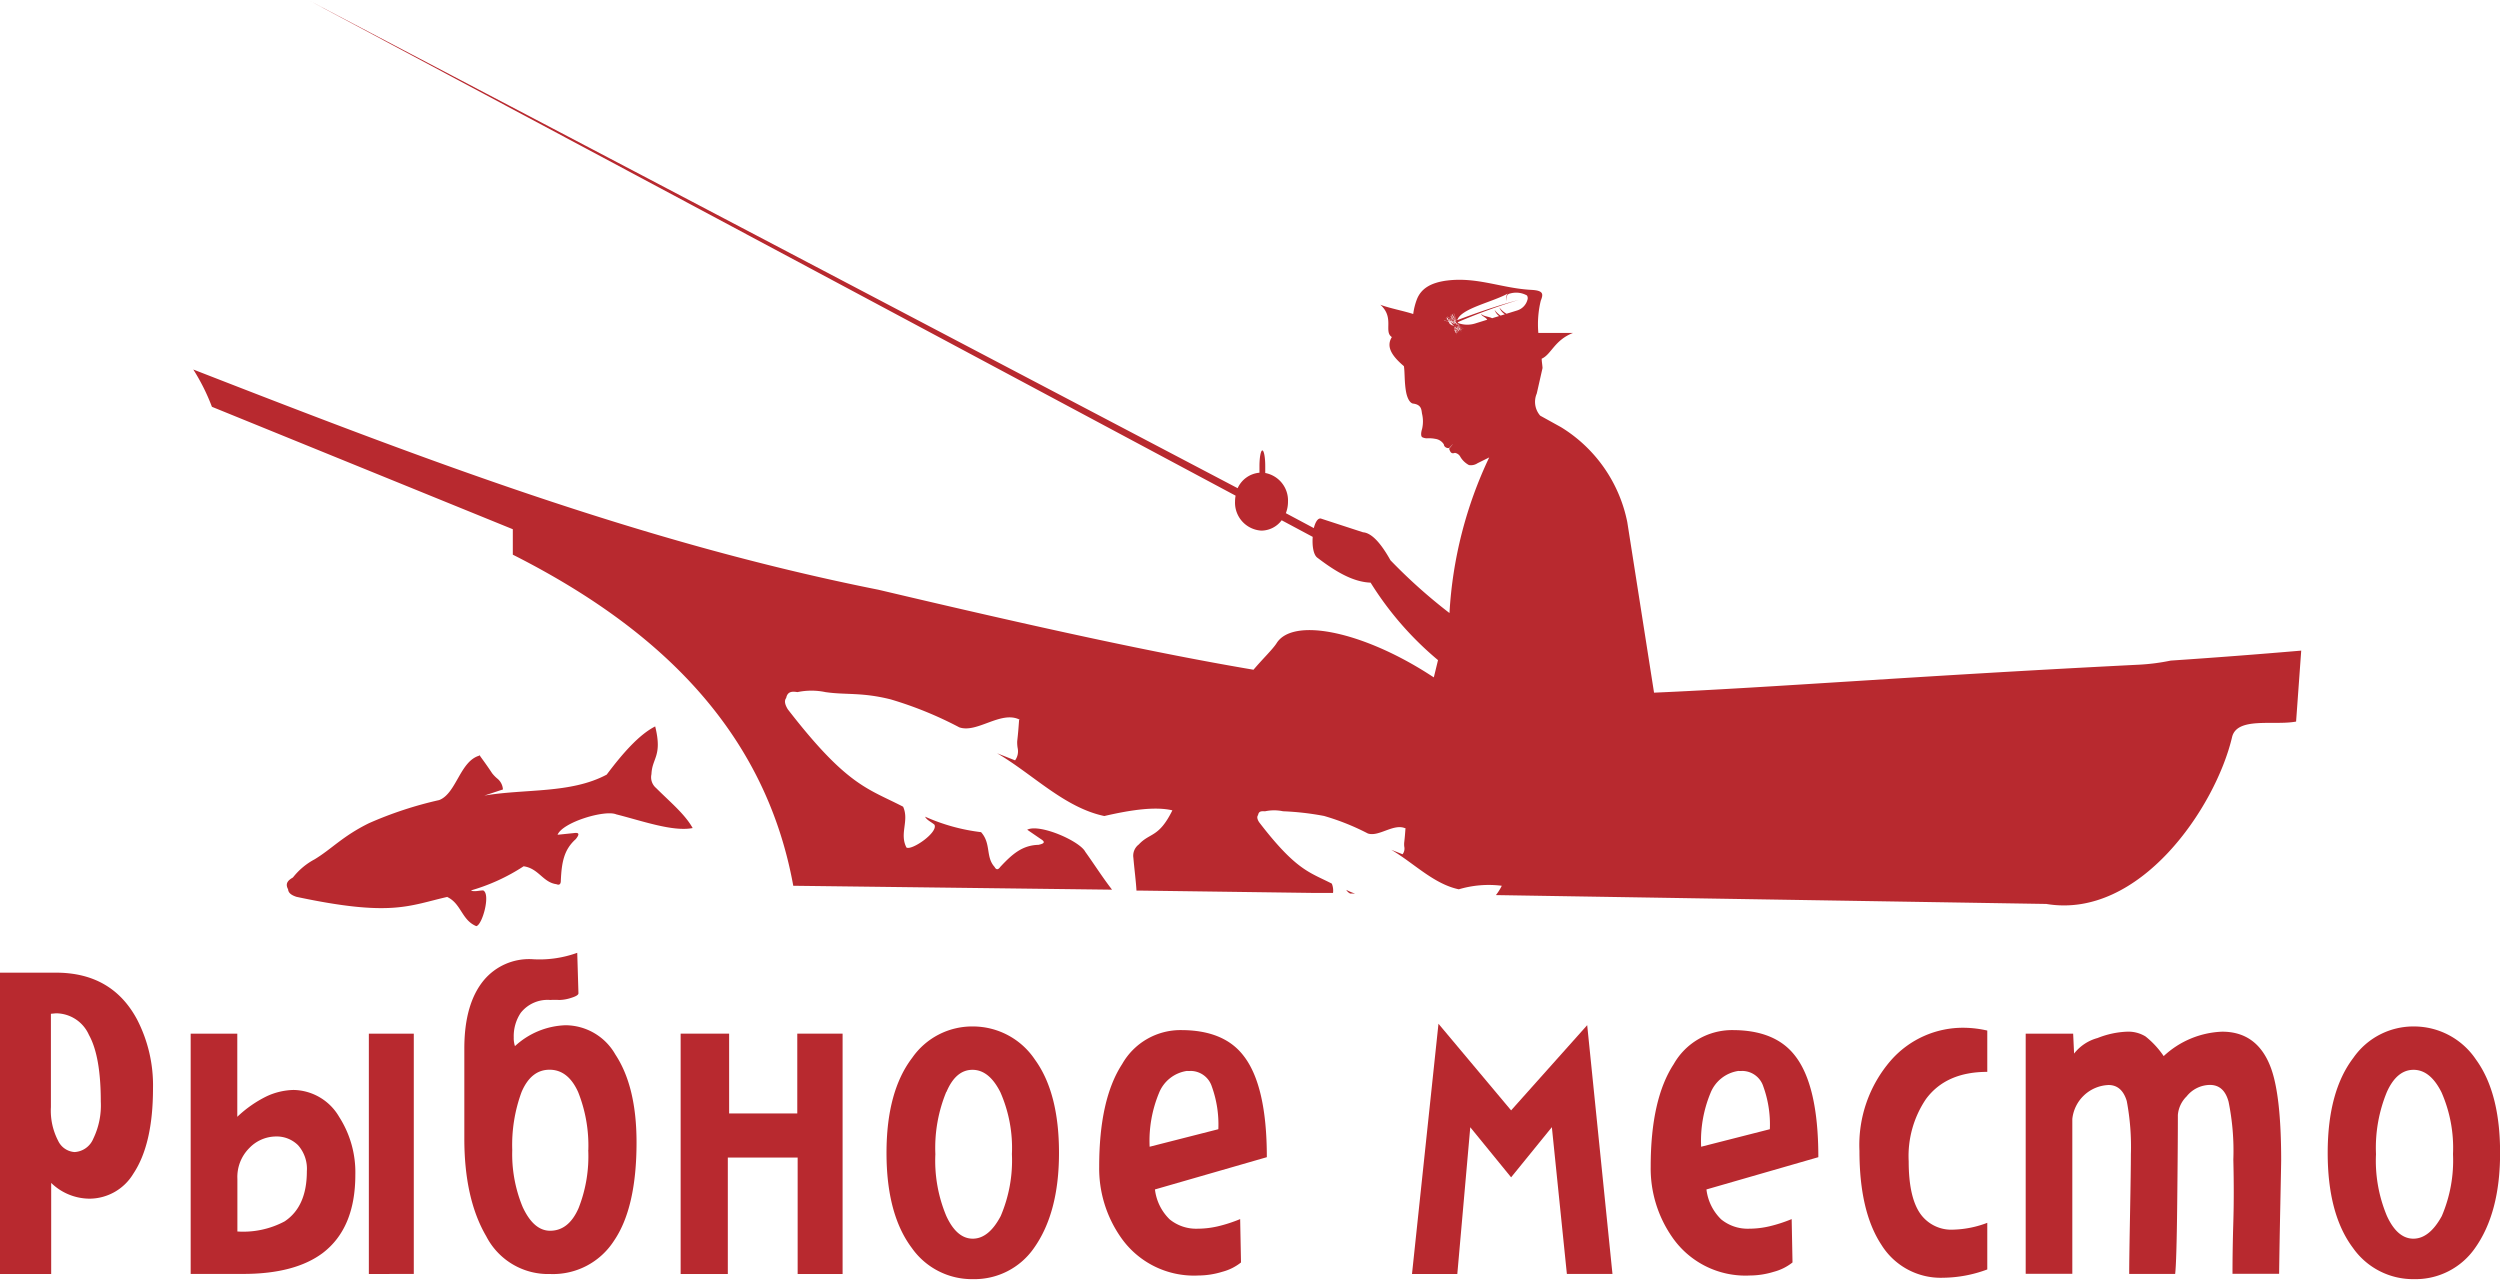
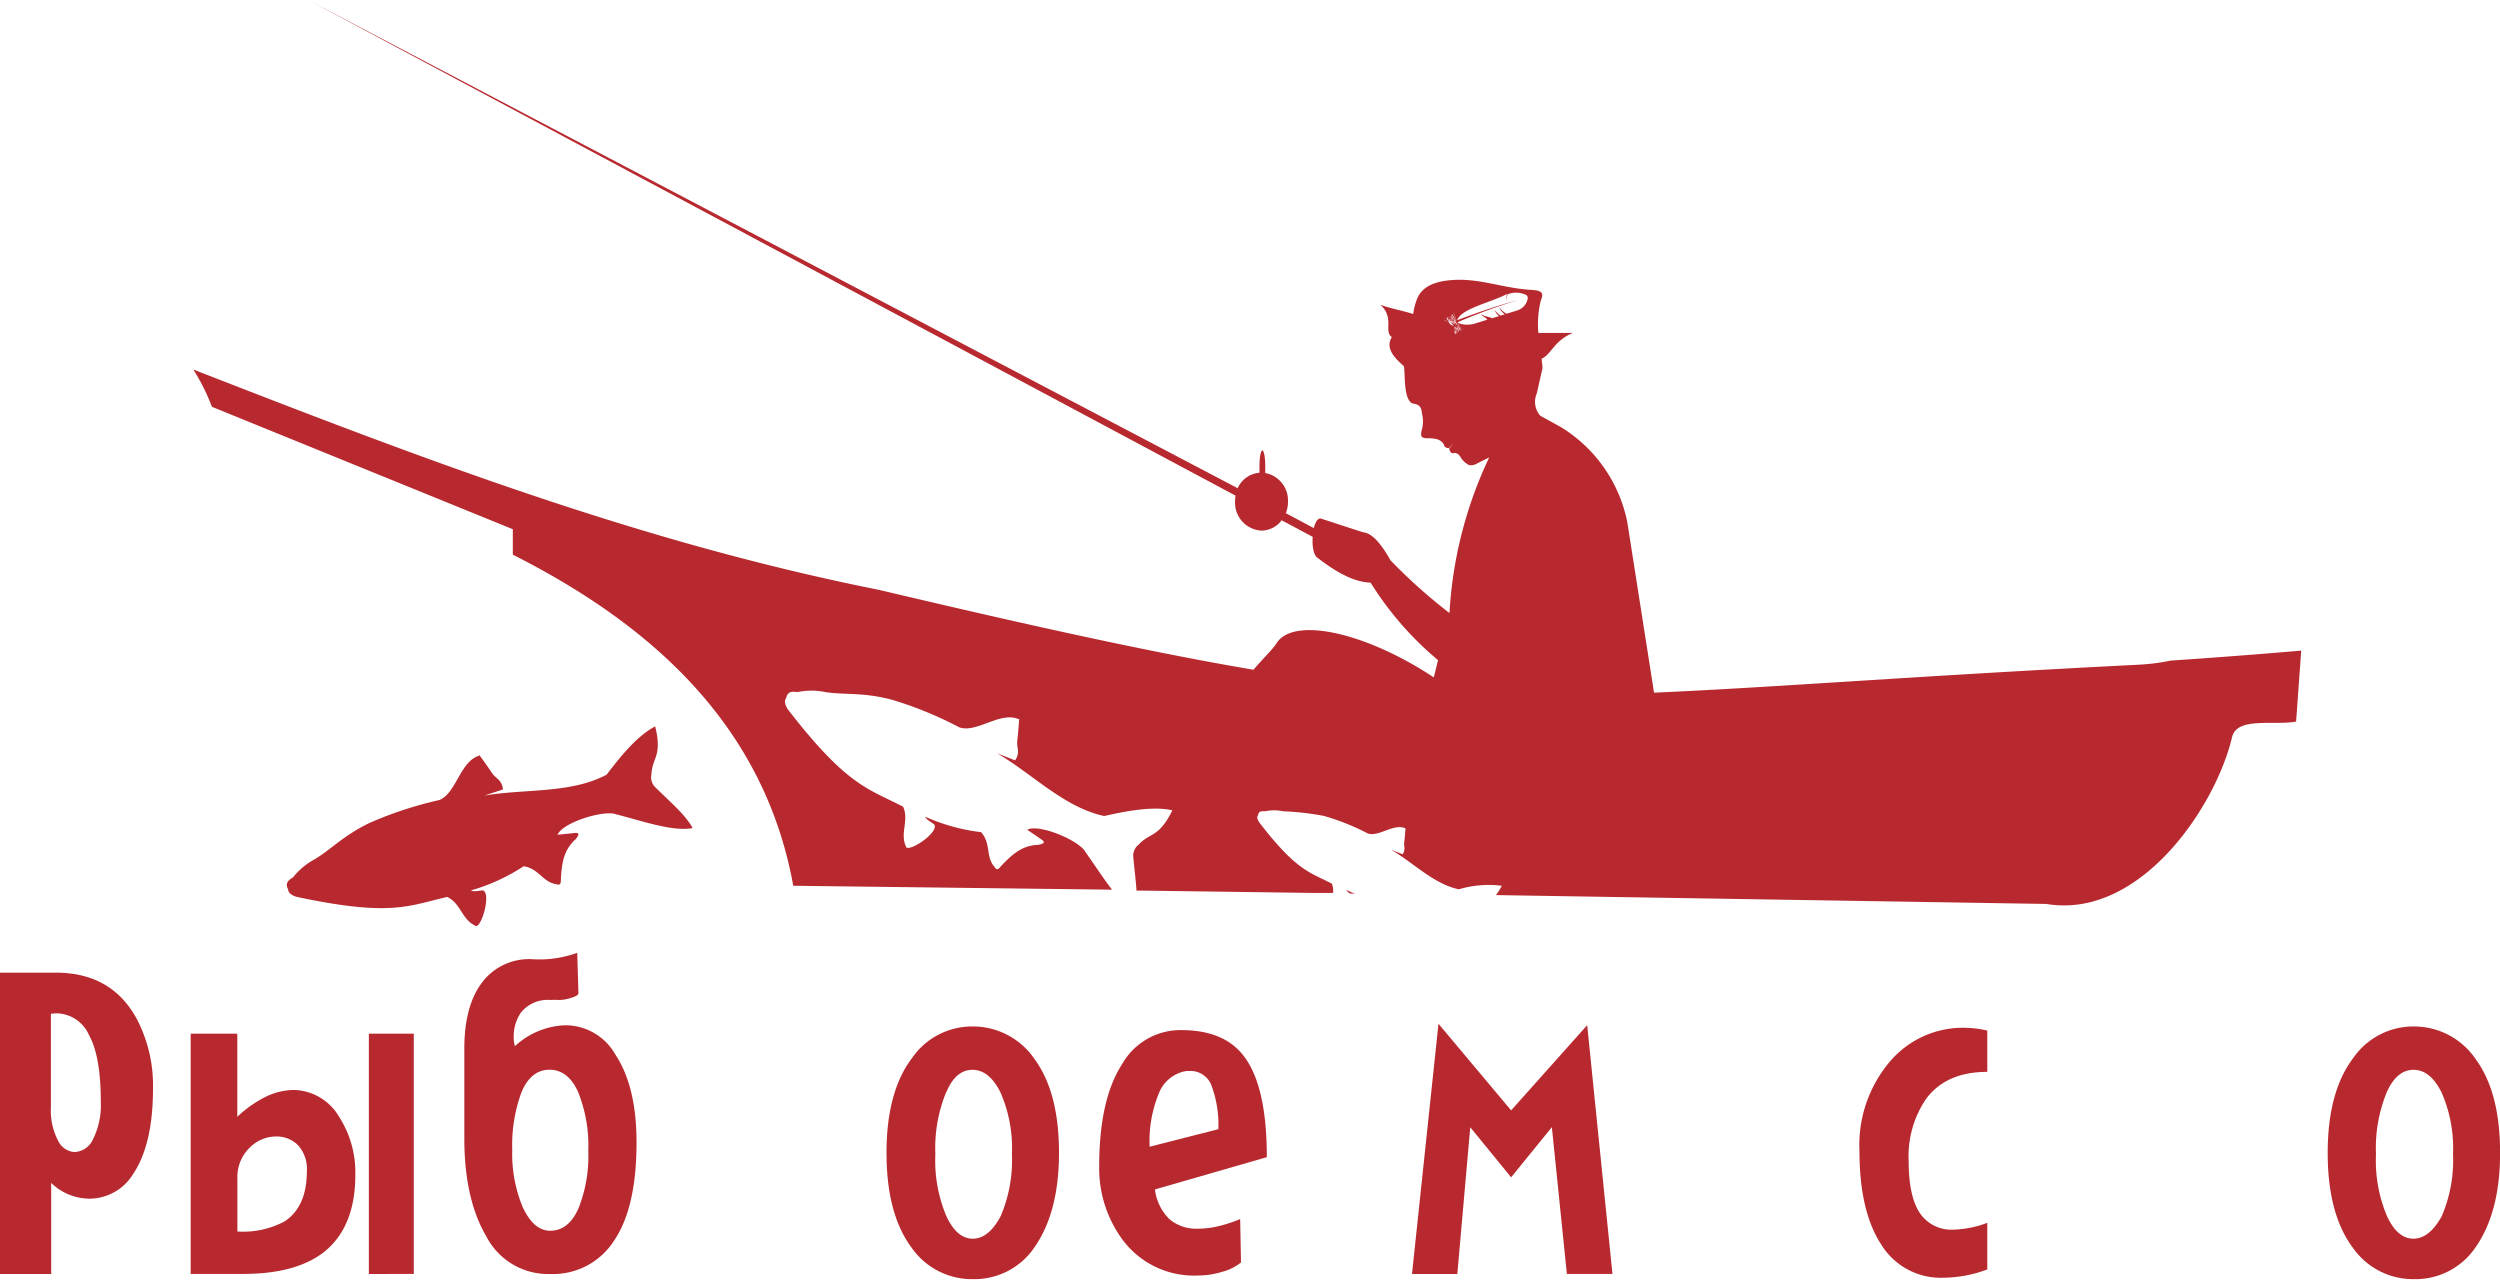
<svg xmlns="http://www.w3.org/2000/svg" viewBox="0 0 268.13 137.23">
  <defs>
    <style>.cls-1,.cls-2{fill:#b8292f;}.cls-1{fill-rule:evenodd;}</style>
  </defs>
  <title>Рыбное место</title>
  <g id="_ÎÓÈ_1" data-name="—ÎÓÈ_1">
-     <path class="cls-1" d="M84.16,62.42,63.05,64.21l21.11-1.79ZM84.29,69l-15-.43,15,.43ZM36,48.12l-.54,1.29L36,48.12ZM48,96.19c-4.15.94-6,2.17-16.19,0-.54-.17-.89-.42-.91-.81-.37-.67.06-1,.52-1.27a7.33,7.33,0,0,1,2.33-1.95c1.83-1.11,3-2.48,5.82-3.87a40.78,40.78,0,0,1,7.53-2.48c1.87-.71,2.24-4.27,4.4-4.79-.3-.26.38.54,1.28,1.91a3.82,3.82,0,0,0,.54.56,1.62,1.62,0,0,1,.62,1.18l-2,.66c4.38-.75,9.27-.19,13.13-2.25,1.76-2.35,3.51-4.31,5.2-5.17.79,3.2-.33,3.36-.4,5.12a1.51,1.51,0,0,0,.49,1.48c1.62,1.61,3.09,2.81,3.93,4.3-2.12.42-5.42-.77-8.2-1.47-1.22-.51-5.74.84-6.29,2.19l1.75-.18c.7-.1.52.24.21.64-1.28,1.14-1.52,2.49-1.61,4.46q0,.58-.48.38c-1.45-.2-1.89-1.69-3.51-1.92a20.8,20.8,0,0,1-5.65,2.59c.34.18.87,0,1.31,0,.83.37-.09,3.72-.74,3.83-1.57-.65-1.6-2.4-3.1-3.12Zm107.19-66.1c3.25-.41,5.91.84,9.06,1,1.3.07,1.29.44,1,1.16a10.78,10.78,0,0,0-.26,3.46c.88,0,2.83,0,3.71,0-2,.79-2.32,2.31-3.35,2.76,0,.3.07.64.09,1l-.62,2.74a2.25,2.25,0,0,0,.37,2.37l2.24,1.24A15.52,15.52,0,0,1,174.53,56l2.87,18.29c12.71-.55,28.27-1.81,52-3a22.2,22.2,0,0,0,3.41-.44q7-.47,14-1.07l-.55,7.61c-2.38.45-6.35-.55-6.87,1.68-1.76,7.48-9.88,19.56-19.92,17.88L160.44,96a5.49,5.49,0,0,0,.63-1,11.25,11.25,0,0,0-4.61.38c-2.7-.57-4.84-2.83-7.25-4.24l1.22.48a1,1,0,0,0,.18-.82,2.23,2.23,0,0,1,0-.49c.12-1,.12-1.69.16-1.45-1.26-.62-2.88.94-4.07.53A25.59,25.59,0,0,0,142,87.51a30.05,30.05,0,0,0-4.39-.5,4.68,4.68,0,0,0-1.92,0c-.34,0-.67-.07-.76.41-.15.19-.08.46.11.76,4,5.21,5.42,5.36,7.8,6.59a2,2,0,0,1,.13,1l-2,0-18.51-.25h-.57c-.06-1.06-.22-2.22-.33-3.5a1.51,1.51,0,0,1,.58-1.45c1.19-1.29,2.14-.7,3.6-3.66-1.85-.43-4.44-.05-7.3.61-4.28-.9-7.67-4.49-11.5-6.73l1.93.76a1.65,1.65,0,0,0,.28-1.3,3.35,3.35,0,0,1-.05-.78c.19-1.62.19-2.68.25-2.29-2-1-4.56,1.49-6.46.83a40.24,40.24,0,0,0-7.36-3c-3.1-.78-4.83-.46-7-.78a7.33,7.33,0,0,0-3,0c-.53-.08-1.06-.11-1.21.63-.24.31-.12.73.17,1.21,6.38,8.25,8.59,8.49,12.37,10.45.68,1.51-.42,2.88.36,4.38.57.34,3.43-1.63,3-2.45-.33-.29-.84-.5-1-.86a20.62,20.62,0,0,0,6,1.66c1.1,1.22.47,2.65,1.45,3.73.17.32.38.33.61,0,1.34-1.44,2.4-2.32,4.1-2.37.5-.11.85-.25.25-.62l-1.46-1c1.3-.68,5.63,1.2,6.23,2.37.93,1.29,1.88,2.79,2.87,4.06L85.08,95C81.92,77.6,69.64,66.89,55,59.49V56.76L22.73,43.63a21.93,21.93,0,0,0-2-4C45,49.08,68.47,58.12,94.21,63.25c17.18,4.06,29.76,6.81,40.23,8.58,1-1.18,2.07-2.2,2.48-2.85,1.74-2.76,9-1.31,16.16,3.22l.7.45.45-1.85A34.71,34.71,0,0,1,147,62.49c-1.9-.07-3.79-1.21-5.69-2.66-.45-.3-.59-1.3-.52-2.25l-3.33-1.78a2.74,2.74,0,0,1-2.17,1.11,3,3,0,0,1-2.83-3.1,3.52,3.52,0,0,1,.06-.65L33.05,0l99.69,52.36a2.83,2.83,0,0,1,2.34-1.66c0-.22,0-.46,0-.71,0-.93.14-1.68.31-1.68s.31.75.31,1.68c0,.26,0,.51,0,.74a3,3,0,0,1,2.44,3.07,3.38,3.38,0,0,1-.23,1.24l3,1.6c.17-.68.47-1.16.83-1l4.45,1.45q1.32.1,2.94,3a57.21,57.21,0,0,0,6.33,5.66,44.7,44.7,0,0,1,4.26-16.69l-1.25.62a1.28,1.28,0,0,1-.92.2,2.37,2.37,0,0,1-.91-.86.82.82,0,0,0-.6-.45c-.41.15-.5-.12-.62-.44l.42-.52c-.1.09-.26.27-.37.4s-.59,0-.61-.34a1.27,1.27,0,0,0-.92-.6,3.44,3.44,0,0,0-.89-.06,1.1,1.1,0,0,1-.53-.13c-.11-.1-.15-.39,0-.87a3.54,3.54,0,0,0,0-1.62c-.08-.37,0-1-1-1.11-.41-.12-.62-.78-.7-1.17-.21-1.05-.14-2.22-.25-2.84-1.44-1.22-1.88-2.17-1.29-3.12-.91-.58.32-2.08-1.24-3.47.9.36,2.62.69,3.53,1a6.89,6.89,0,0,1,.4-1.59c.44-1.1,1.41-1.76,3.21-2Zm1.12,4.24c2.12-.8,4.29-1.55,6.56-2.16a62.09,62.09,0,0,0-6.54,2.39l.11.11a2.87,2.87,0,0,0,1.85,0l1.22-.38c-.18-.3-.67-.41-.63-.62.2.27.84.28,1.15.46l.75-.23a1.43,1.43,0,0,1-.48-.66,2.63,2.63,0,0,0,.64.61l.46-.14a1.51,1.51,0,0,1-.59-.74,2.47,2.47,0,0,0,.77.68l1.16-.36a1.64,1.64,0,0,0,1.08-1.13.54.54,0,0,0-.05-.47,2.36,2.36,0,0,0-1.81-.21c-.56.11-.33.81-.4.76,0-.23-.11-.4.15-.75-1.73.94-4.94,1.58-5.41,2.81Zm-.21,1.37h0l0-.23.09.2v.06h0v-.06l0,.08h0l0-.09v-.21l.21.31-.21-.33v-.1a3.49,3.49,0,0,0,.15.32,3.42,3.42,0,0,1-.15-.33v0c.08.18.16.36.19.42l-.19-.44v-.09l.11.15c0,.16.06.32.08.39,0-.13-.05-.25-.07-.37l0,0c0,.16.06.33.07.39l-.07-.37.14.19-.14-.2,0-.1.12.16.05.13v0l0,.1,0-.12v-.07a.71.71,0,0,0,.06.09l-.06-.09,0-.16c.07.15.13.29.16.36l-.16-.4v0l.2.18.12.19-.1-.17,0,0,0,0-.25-.4c0-.1,0-.21-.05-.31l0,0,.06.32-.1-.15,0,0h0s.08.2.15.35l-.05,0-.06-.17v-.08l0,0v0l0,0,0,0h0a1.76,1.76,0,0,0,0,.23l0,0v-.17a.7.7,0,0,0,0,.15l-.14-.13,0,0h0l.18.25v.05L156,35l0-.08,0,0v0l0,0h0c0,.06.13.29.22.5v.11l-.14-.23-.06-.31,0,0s0,.17.06.32l-.09-.15,0,0h0l.19.45c0,.11,0,.2.05.26l-.21-.58V35l0,0v0l0,0,0,0h0c0,.08.08.43.13.67h0c0-.2-.07-.4-.11-.59l0,.08c0,.13.06.35.09.52h0c0-.15-.05-.3-.08-.45.06.16.15.37.2.51Zm-.32-.15c0-.18,0-.36,0-.54l0,0c0,.07,0,.34,0,.57Zm.36.1c0-.06,0-.14,0-.23l-.14-.2,0,.2.1.23Zm-.12-.27,0-.19-.09-.14.13.33Zm.28,0,0-.1,0,0,0,.09,0,0Zm0-.05,0-.1-.08-.11v.06l.1.15Zm-.12,0v0L156,35l0-.07.17.4ZM156,35l.08.21v-.09L156,35Zm.53.39-.23-.34,0,.15.2.19Zm-.2-.2,0-.17-.1-.14a1.93,1.93,0,0,1,.12.3Zm-.11-.1,0-.08v0l0,0Zm0,0,0-.11,0-.08,0,.17,0,0Zm.17.37,0,.09,0-.07,0,0Zm0,0,0-.18,0-.07-.06-.05c0,.09.06.18.1.28l0,0Zm0-.05-.11-.27,0,0,0,.14.11.16Zm-.12-.18,0-.13,0,0,0,.12,0,0Zm0-.05,0-.12,0,0v.06l.08.11Zm-.09-.13V35l-.12-.12.11.17Zm.24.17ZM155.1,34l.06.07h0l.08.08h0l.31.32c-.21-.12-.4-.26-.61-.4l.66.46.06.06-.69-.47c.14.1.65.47.75.53h0v0l0,0h0l0,0-.06,0-.36-.36.06,0,.07,0,.34.36h0v0l-.1-.14.26.19v0l-.27-.18-.07-.1.15.06.24.26h0v0l0,0h0v0l-.06-.06,0-.05,0,0a.85.85,0,0,0,.09.14h0v0l0-.07.18.07,0,0-.16-.06,0-.07.24.17h0v0l0,0h0l0,0-.06,0-.19-.18,0-.08.33.34h0v0l-.1-.15a1.6,1.6,0,0,0,.27.18l0,0-.26-.19c-.11-.16-.23-.33-.34-.5l0,0v0l0,0,0,.05c0,.08.07.21.12.34l-.25-.26,0,0,0,0,0,0,0,0,.09.15,0,0-.09-.09.07.08,0,0,0,0,.07.08.12.18-.08,0c-.06-.11-.14-.22-.2-.33,0,.06.1.18.18.32l-.24-.16-.1-.12.09.11-.05,0h0l0,.05h0l.3.34-.13-.05-.3-.45.28.44-.13-.05-.26-.28.23.27h0l-.15-.11L155.1,34Zm.08.09.08.08.06,0-.13-.11Zm-.32.22.85.35,0,0-.82-.31Zm.51-.08,0,0h0l0,0Zm0,0,0,0,.17.11-.06-.08-.13-.06Zm.06.05.24.25-.09-.14-.15-.11Zm.22-.11,0,0,.07,0,0,0-.07-.05Zm0,.05.11.16h0l-.07-.12-.07-.05Zm-.37-.28,0,.05.06,0-.05,0-.06,0Zm0,.05.32.34,0,0-.29-.31-.06,0Zm.34.36.16.18,0-.08-.09-.09Zm.07,0h0Zm0,0-.1-.16-.21-.15.3.31Zm-.11-.18,0,0-.24-.16,0,.05.22.14Zm0-.45.13.36h0l.16.11c-.11-.16-.24-.36-.31-.48Zm.18.49,0,.05.09.05-.11-.11Zm0,.08,0,0,.18.12-.06-.06-.14-.09ZM155.6,34v0l0,0,.05.05Zm-.09-.17.09.15.14.1-.24-.26Zm.09.16,0,0,.17.17,0-.08a1.24,1.24,0,0,1-.16-.12Zm0,0,.11.18.08.05,0-.06-.17-.17Zm.12.21,0,0,.07.05v0l-.08-.05Zm0,.05.06.11h0l0-.08-.06,0Zm.08.13,0,0,0,0Zm.93,1-.41-.62,0-.07,0,0v0l0,0,0,0h0c0,.11.3.68.38.83l-.33-.76,0,.07.32.73c-.1-.23-.18-.46-.28-.67l.39.55Zm.19-.11-.62-.61,0,0h0c.06.1.44.61.54.74l-.47-.67.6.57Zm-1.18-1.13.25.24-.1-.14-.15-.11Zm0-.46.35.58-.5-.53c.09.11.38.43.54.6l0,.07c-.18-.19-.37-.39-.56-.61l.6.69v-.05l0,0,0,0v0l-.06-.05-.4-.63Zm.18-.13c0,.14.2.58.28.78-.14-.21-.28-.45-.42-.71.07.15.39.7.46.79h0v0c-.1-.26-.21-.54-.31-.83ZM145.33,95.84a6.63,6.63,0,0,1-.94-.4,1,1,0,0,0,.41.39Z" />
+     <path class="cls-1" d="M84.16,62.42,63.05,64.21l21.11-1.79ZM84.29,69l-15-.43,15,.43ZM36,48.12l-.54,1.29L36,48.12ZM48,96.19c-4.15.94-6,2.17-16.19,0-.54-.17-.89-.42-.91-.81-.37-.67.06-1,.52-1.27a7.33,7.33,0,0,1,2.33-1.95c1.83-1.11,3-2.48,5.82-3.87a40.78,40.78,0,0,1,7.53-2.48c1.87-.71,2.24-4.27,4.4-4.79-.3-.26.38.54,1.28,1.91a3.82,3.82,0,0,0,.54.56,1.62,1.62,0,0,1,.62,1.18l-2,.66c4.38-.75,9.27-.19,13.13-2.25,1.76-2.35,3.51-4.31,5.2-5.17.79,3.2-.33,3.36-.4,5.12a1.51,1.51,0,0,0,.49,1.48c1.62,1.61,3.09,2.81,3.93,4.3-2.12.42-5.42-.77-8.2-1.47-1.22-.51-5.74.84-6.29,2.19l1.75-.18c.7-.1.52.24.21.64-1.28,1.14-1.52,2.49-1.61,4.46q0,.58-.48.38c-1.45-.2-1.89-1.69-3.51-1.92a20.8,20.8,0,0,1-5.65,2.59c.34.18.87,0,1.31,0,.83.37-.09,3.72-.74,3.83-1.57-.65-1.6-2.4-3.1-3.12Zm107.19-66.1c3.25-.41,5.91.84,9.06,1,1.3.07,1.29.44,1,1.16a10.78,10.78,0,0,0-.26,3.46c.88,0,2.83,0,3.71,0-2,.79-2.32,2.31-3.35,2.76,0,.3.07.64.09,1l-.62,2.74a2.25,2.25,0,0,0,.37,2.37l2.24,1.24A15.52,15.52,0,0,1,174.53,56l2.87,18.29c12.71-.55,28.27-1.81,52-3a22.2,22.2,0,0,0,3.41-.44q7-.47,14-1.07l-.55,7.61c-2.38.45-6.35-.55-6.87,1.68-1.76,7.48-9.88,19.56-19.92,17.88L160.44,96a5.49,5.49,0,0,0,.63-1,11.25,11.25,0,0,0-4.61.38c-2.7-.57-4.84-2.83-7.25-4.24l1.22.48a1,1,0,0,0,.18-.82,2.23,2.23,0,0,1,0-.49c.12-1,.12-1.69.16-1.45-1.26-.62-2.88.94-4.07.53A25.59,25.59,0,0,0,142,87.51a30.05,30.05,0,0,0-4.39-.5,4.68,4.68,0,0,0-1.92,0c-.34,0-.67-.07-.76.41-.15.19-.08.46.11.76,4,5.21,5.42,5.36,7.8,6.59a2,2,0,0,1,.13,1l-2,0-18.51-.25h-.57c-.06-1.06-.22-2.22-.33-3.5a1.51,1.51,0,0,1,.58-1.45c1.19-1.29,2.14-.7,3.6-3.66-1.85-.43-4.44-.05-7.3.61-4.28-.9-7.67-4.49-11.5-6.73l1.93.76a1.65,1.65,0,0,0,.28-1.3,3.35,3.35,0,0,1-.05-.78c.19-1.62.19-2.68.25-2.29-2-1-4.56,1.49-6.46.83a40.24,40.24,0,0,0-7.36-3c-3.1-.78-4.83-.46-7-.78a7.33,7.33,0,0,0-3,0c-.53-.08-1.06-.11-1.21.63-.24.31-.12.73.17,1.21,6.38,8.25,8.59,8.49,12.37,10.45.68,1.51-.42,2.88.36,4.38.57.34,3.43-1.63,3-2.45-.33-.29-.84-.5-1-.86a20.62,20.62,0,0,0,6,1.66c1.1,1.22.47,2.65,1.45,3.73.17.32.38.33.61,0,1.34-1.44,2.4-2.32,4.1-2.37.5-.11.85-.25.25-.62l-1.46-1c1.3-.68,5.63,1.2,6.23,2.37.93,1.29,1.88,2.79,2.87,4.06L85.08,95C81.92,77.6,69.64,66.89,55,59.49V56.76L22.73,43.63a21.93,21.93,0,0,0-2-4C45,49.08,68.47,58.12,94.21,63.25c17.18,4.06,29.76,6.81,40.23,8.58,1-1.18,2.07-2.2,2.48-2.85,1.74-2.76,9-1.31,16.16,3.22l.7.45.45-1.85A34.71,34.71,0,0,1,147,62.49c-1.9-.07-3.79-1.21-5.69-2.66-.45-.3-.59-1.3-.52-2.25l-3.33-1.78a2.74,2.74,0,0,1-2.17,1.11,3,3,0,0,1-2.83-3.1,3.52,3.52,0,0,1,.06-.65L33.05,0l99.69,52.36a2.83,2.83,0,0,1,2.34-1.66c0-.22,0-.46,0-.71,0-.93.14-1.68.31-1.68s.31.75.31,1.68c0,.26,0,.51,0,.74a3,3,0,0,1,2.44,3.07,3.38,3.38,0,0,1-.23,1.24l3,1.6c.17-.68.47-1.16.83-1l4.45,1.45q1.32.1,2.94,3a57.21,57.21,0,0,0,6.33,5.66,44.7,44.7,0,0,1,4.26-16.69l-1.25.62a1.28,1.28,0,0,1-.92.2,2.37,2.37,0,0,1-.91-.86.82.82,0,0,0-.6-.45c-.41.15-.5-.12-.62-.44l.42-.52c-.1.09-.26.27-.37.4s-.59,0-.61-.34a1.27,1.27,0,0,0-.92-.6,3.44,3.44,0,0,0-.89-.06,1.1,1.1,0,0,1-.53-.13c-.11-.1-.15-.39,0-.87a3.54,3.54,0,0,0,0-1.62c-.08-.37,0-1-1-1.11-.41-.12-.62-.78-.7-1.17-.21-1.05-.14-2.22-.25-2.84-1.44-1.22-1.88-2.17-1.29-3.12-.91-.58.32-2.08-1.24-3.47.9.36,2.62.69,3.53,1a6.89,6.89,0,0,1,.4-1.59c.44-1.1,1.41-1.76,3.21-2Zm1.12,4.24c2.12-.8,4.29-1.55,6.56-2.16a62.09,62.09,0,0,0-6.54,2.39l.11.11a2.87,2.87,0,0,0,1.85,0l1.22-.38c-.18-.3-.67-.41-.63-.62.2.27.84.28,1.15.46l.75-.23a1.43,1.43,0,0,1-.48-.66,2.63,2.63,0,0,0,.64.61l.46-.14a1.51,1.51,0,0,1-.59-.74,2.47,2.47,0,0,0,.77.68l1.16-.36a1.64,1.64,0,0,0,1.08-1.13.54.54,0,0,0-.05-.47,2.36,2.36,0,0,0-1.81-.21c-.56.11-.33.81-.4.76,0-.23-.11-.4.15-.75-1.73.94-4.94,1.58-5.41,2.81Zm-.21,1.37h0l0-.23.09.2v.06h0v-.06l0,.08h0l0-.09v-.21l.21.31-.21-.33v-.1a3.49,3.49,0,0,0,.15.32,3.42,3.42,0,0,1-.15-.33v0c.08.18.16.36.19.42l-.19-.44v-.09l.11.15c0,.16.06.32.08.39,0-.13-.05-.25-.07-.37l0,0c0,.16.06.33.07.39l-.07-.37.14.19-.14-.2,0-.1.12.16.05.13v0l0,.1,0-.12v-.07a.71.71,0,0,0,.06.09l-.06-.09,0-.16c.07.15.13.29.16.36l-.16-.4v0l.2.18.12.19-.1-.17,0,0,0,0-.25-.4c0-.1,0-.21-.05-.31l0,0,.06.32-.1-.15,0,0h0s.08.2.15.35l-.05,0-.06-.17v-.08l0,0v0l0,0,0,0h0a1.76,1.76,0,0,0,0,.23l0,0v-.17a.7.7,0,0,0,0,.15l-.14-.13,0,0h0l.18.25v.05L156,35l0-.08,0,0v0l0,0h0c0,.06.13.29.22.5v.11l-.14-.23-.06-.31,0,0s0,.17.06.32l-.09-.15,0,0h0l.19.45c0,.11,0,.2.05.26l-.21-.58V35l0,0v0l0,0,0,0h0c0,.08.08.43.13.67h0c0-.2-.07-.4-.11-.59l0,.08c0,.13.06.35.09.52h0c0-.15-.05-.3-.08-.45.06.16.15.37.2.51Zm-.32-.15c0-.18,0-.36,0-.54l0,0c0,.07,0,.34,0,.57Zm.36.1l-.14-.2,0,.2.1.23Zm-.12-.27,0-.19-.09-.14.13.33Zm.28,0,0-.1,0,0,0,.09,0,0Zm0-.05,0-.1-.08-.11v.06l.1.15Zm-.12,0v0L156,35l0-.07.17.4ZM156,35l.08.21v-.09L156,35Zm.53.39-.23-.34,0,.15.2.19Zm-.2-.2,0-.17-.1-.14a1.93,1.93,0,0,1,.12.3Zm-.11-.1,0-.08v0l0,0Zm0,0,0-.11,0-.08,0,.17,0,0Zm.17.37,0,.09,0-.07,0,0Zm0,0,0-.18,0-.07-.06-.05c0,.09.06.18.1.28l0,0Zm0-.05-.11-.27,0,0,0,.14.11.16Zm-.12-.18,0-.13,0,0,0,.12,0,0Zm0-.05,0-.12,0,0v.06l.08.11Zm-.09-.13V35l-.12-.12.11.17Zm.24.17ZM155.1,34l.06.07h0l.08.08h0l.31.32c-.21-.12-.4-.26-.61-.4l.66.46.06.06-.69-.47c.14.1.65.47.75.53h0v0l0,0h0l0,0-.06,0-.36-.36.06,0,.07,0,.34.36h0v0l-.1-.14.26.19v0l-.27-.18-.07-.1.15.06.24.26h0v0l0,0h0v0l-.06-.06,0-.05,0,0a.85.85,0,0,0,.09.14h0v0l0-.07.18.07,0,0-.16-.06,0-.07.24.17h0v0l0,0h0l0,0-.06,0-.19-.18,0-.08.33.34h0v0l-.1-.15a1.6,1.6,0,0,0,.27.18l0,0-.26-.19c-.11-.16-.23-.33-.34-.5l0,0v0l0,0,0,.05c0,.08.07.21.12.34l-.25-.26,0,0,0,0,0,0,0,0,.09.15,0,0-.09-.09.07.08,0,0,0,0,.07.08.12.18-.08,0c-.06-.11-.14-.22-.2-.33,0,.06.1.18.18.32l-.24-.16-.1-.12.09.11-.05,0h0l0,.05h0l.3.34-.13-.05-.3-.45.28.44-.13-.05-.26-.28.23.27h0l-.15-.11L155.1,34Zm.08.09.08.08.06,0-.13-.11Zm-.32.22.85.35,0,0-.82-.31Zm.51-.08,0,0h0l0,0Zm0,0,0,0,.17.11-.06-.08-.13-.06Zm.06.05.24.25-.09-.14-.15-.11Zm.22-.11,0,0,.07,0,0,0-.07-.05Zm0,.05.11.16h0l-.07-.12-.07-.05Zm-.37-.28,0,.05.06,0-.05,0-.06,0Zm0,.05.32.34,0,0-.29-.31-.06,0Zm.34.36.16.18,0-.08-.09-.09Zm.07,0h0Zm0,0-.1-.16-.21-.15.3.31Zm-.11-.18,0,0-.24-.16,0,.05.22.14Zm0-.45.13.36h0l.16.11c-.11-.16-.24-.36-.31-.48Zm.18.49,0,.05.09.05-.11-.11Zm0,.08,0,0,.18.12-.06-.06-.14-.09ZM155.6,34v0l0,0,.05.05Zm-.09-.17.09.15.14.1-.24-.26Zm.09.16,0,0,.17.17,0-.08a1.24,1.24,0,0,1-.16-.12Zm0,0,.11.18.08.05,0-.06-.17-.17Zm.12.21,0,0,.07.05v0l-.08-.05Zm0,.05.06.11h0l0-.08-.06,0Zm.08.13,0,0,0,0Zm.93,1-.41-.62,0-.07,0,0v0l0,0,0,0h0c0,.11.3.68.38.83l-.33-.76,0,.07.32.73c-.1-.23-.18-.46-.28-.67l.39.55Zm.19-.11-.62-.61,0,0h0c.06.1.44.61.54.74l-.47-.67.6.57Zm-1.18-1.13.25.24-.1-.14-.15-.11Zm0-.46.35.58-.5-.53c.09.11.38.43.54.6l0,.07c-.18-.19-.37-.39-.56-.61l.6.69v-.05l0,0,0,0v0l-.06-.05-.4-.63Zm.18-.13c0,.14.2.58.28.78-.14-.21-.28-.45-.42-.71.07.15.39.7.46.79h0v0c-.1-.26-.21-.54-.31-.83ZM145.33,95.84a6.63,6.63,0,0,1-.94-.4,1,1,0,0,0,.41.39Z" />
    <path class="cls-2" d="M0,136.64V104.32H6q6,0,8.69,5a15.37,15.37,0,0,1,1.72,7.4q0,6-2.11,9.16a5.51,5.51,0,0,1-4.69,2.68,5.94,5.94,0,0,1-4.12-1.69v9.77Zm5.46-27.91v10a7,7,0,0,0,.77,3.61A2.1,2.1,0,0,0,8,123.56,2.31,2.31,0,0,0,10,122.14a8.21,8.21,0,0,0,.81-4q0-4.86-1.27-7.14A3.88,3.88,0,0,0,6,108.68Z" />
    <path class="cls-2" d="M20.45,110.86h5v8.92a12.59,12.59,0,0,1,3.15-2.2,7.18,7.18,0,0,1,2.88-.68,5.77,5.77,0,0,1,4.89,2.88A11,11,0,0,1,38.11,126q0,5.72-3.5,8.39-3,2.24-8.52,2.24H20.45Zm12.46,14.77a3.81,3.81,0,0,0-.94-2.8,3.25,3.25,0,0,0-2.39-.94,4,4,0,0,0-2.84,1.24,4.39,4.39,0,0,0-1.28,3.31v5.64A9.45,9.45,0,0,0,30.52,131Q32.91,129.42,32.91,125.63Zm11.47,11V110.86H39.56v25.78Z" />
    <path class="cls-2" d="M49.8,122.06v-9.6q0-4.82,2.11-7.35A6.33,6.33,0,0,1,57,102.87a11.9,11.9,0,0,0,4.91-.68l.13,4.34c0,.18-.29.34-.77.49a4.33,4.33,0,0,1-1.3.23,7.31,7.31,0,0,0-.95,0,3.66,3.66,0,0,0-3.17,1.38,4.49,4.49,0,0,0-.75,2.62,2.77,2.77,0,0,0,.13.95,8.38,8.38,0,0,1,5.42-2.24A6.18,6.18,0,0,1,66,113.1q2.27,3.44,2.27,9.42,0,7-2.41,10.54A7.77,7.77,0,0,1,59,136.64a7.46,7.46,0,0,1-6.85-4.05Q49.79,128.56,49.8,122.06Zm13.3,1.28A15.5,15.5,0,0,0,62,117.11q-1.08-2.38-3.06-2.38t-3,2.39a16.41,16.41,0,0,0-1,6.22,14.79,14.79,0,0,0,1.12,6.12Q57.24,132,59,132q2,0,3.06-2.44A15.14,15.14,0,0,0,63.09,123.34Z" />
-     <path class="cls-2" d="M78.06,136.64H73V110.86h5.2v8.56h7.31v-8.56h4.86v25.78H85.55V124.15H78.06Z" />
    <path class="cls-2" d="M111,113.65q2.58,3.55,2.58,10t-2.71,10.24a7.76,7.76,0,0,1-6.5,3.3,7.88,7.88,0,0,1-6.58-3.35q-2.71-3.61-2.71-10.19t2.75-10.19a7.83,7.83,0,0,1,6.54-3.37A8,8,0,0,1,111,113.65Zm-9.51,3.46a15.73,15.73,0,0,0-1.17,6.67,15.33,15.33,0,0,0,1.17,6.63q1.12,2.44,2.84,2.44t3-2.43a15.2,15.2,0,0,0,1.2-6.64,14.85,14.85,0,0,0-1.23-6.62q-1.21-2.42-3-2.42T101.51,117.11Z" />
    <path class="cls-2" d="M126.67,110.48q4.56,0,6.67,2.71,2.53,3.19,2.53,10.92l-12,3.46a5.35,5.35,0,0,0,1.58,3.21,4.49,4.49,0,0,0,3,1,9.72,9.72,0,0,0,2.15-.25,15.67,15.67,0,0,0,2.41-.78l.09,4.65a5.4,5.4,0,0,1-2,1,8.86,8.86,0,0,1-2.58.4,9.54,9.54,0,0,1-8.34-4.14,12.9,12.9,0,0,1-2.29-7.53q0-7.22,2.46-11A7.19,7.19,0,0,1,126.67,110.48Zm4,10.63a12,12,0,0,0-.7-4.58,2.4,2.4,0,0,0-2.27-1.67,2.58,2.58,0,0,1-.4,0,3.81,3.81,0,0,0-3,2.38,13.41,13.41,0,0,0-1,5.75Z" />
    <path class="cls-2" d="M162.07,126.27l-4.38-5.37-1.39,15.74h-4.86l2.84-26.84,7.79,9.29,8.16-9.14,2.71,26.68h-4.89l-1.61-15.74Z" />
-     <path class="cls-2" d="M185.82,110.48q4.55,0,6.67,2.71,2.53,3.19,2.53,10.92l-12,3.46a5.34,5.34,0,0,0,1.58,3.21,4.49,4.49,0,0,0,3,1,9.72,9.72,0,0,0,2.15-.25,15.8,15.8,0,0,0,2.41-.78l.09,4.65a5.42,5.42,0,0,1-2,1,8.85,8.85,0,0,1-2.58.4,9.54,9.54,0,0,1-8.34-4.14,12.9,12.9,0,0,1-2.29-7.53q0-7.22,2.47-11A7.19,7.19,0,0,1,185.82,110.48Zm4,10.63a12,12,0,0,0-.7-4.58,2.39,2.39,0,0,0-2.27-1.67,2.57,2.57,0,0,1-.4,0,3.81,3.81,0,0,0-3,2.38,13.4,13.4,0,0,0-1,5.75Z" />
    <path class="cls-2" d="M213.14,110.53l0,4.43q-4.43,0-6.58,2.92a10.92,10.92,0,0,0-1.85,6.66q0,4,1.34,5.76a4.07,4.07,0,0,0,3.48,1.58,10.93,10.93,0,0,0,3.61-.73v5a13.82,13.82,0,0,1-4.73.89,7.48,7.48,0,0,1-6.63-3.54q-2.35-3.57-2.35-10.06a13.84,13.84,0,0,1,3.39-9.73,10.28,10.28,0,0,1,7.88-3.48A11.63,11.63,0,0,1,213.14,110.53Z" />
-     <path class="cls-2" d="M222.45,113a4.76,4.76,0,0,1,2.52-1.67,9.47,9.47,0,0,1,3.14-.68,3.54,3.54,0,0,1,2,.51,9.5,9.5,0,0,1,1.95,2.11,9.71,9.71,0,0,1,6.27-2.62q3.82,0,5.25,3.94,1.08,3,1.08,9.86,0,.31-.09,4.73t-.13,7.44h-5q0-2.62.09-5.59t0-6.67a26.34,26.34,0,0,0-.51-6.19q-.48-1.81-2-1.81a3.24,3.24,0,0,0-2.5,1.23,3.14,3.14,0,0,0-.94,2v.26q0,2.93-.07,9.25t-.22,7.53h-4.93q0-1.54.09-6.36t.09-6.45a26.3,26.3,0,0,0-.44-5.73c-.34-1.14-1-1.72-1.95-1.72a4.07,4.07,0,0,0-3.89,3.65v16.6h-5V110.86h5.09Z" />
    <path class="cls-2" d="M265.56,113.65q2.58,3.55,2.58,10t-2.71,10.24a7.76,7.76,0,0,1-6.49,3.3,7.88,7.88,0,0,1-6.58-3.35q-2.71-3.61-2.71-10.19t2.75-10.19a7.84,7.84,0,0,1,6.54-3.37A8,8,0,0,1,265.56,113.65ZM256,117.11a15.7,15.7,0,0,0-1.17,6.67,15.3,15.3,0,0,0,1.17,6.63q1.12,2.44,2.84,2.44t3.05-2.43a15.2,15.2,0,0,0,1.2-6.64,14.85,14.85,0,0,0-1.23-6.62q-1.21-2.42-3-2.42T256,117.11Z" />
  </g>
</svg>